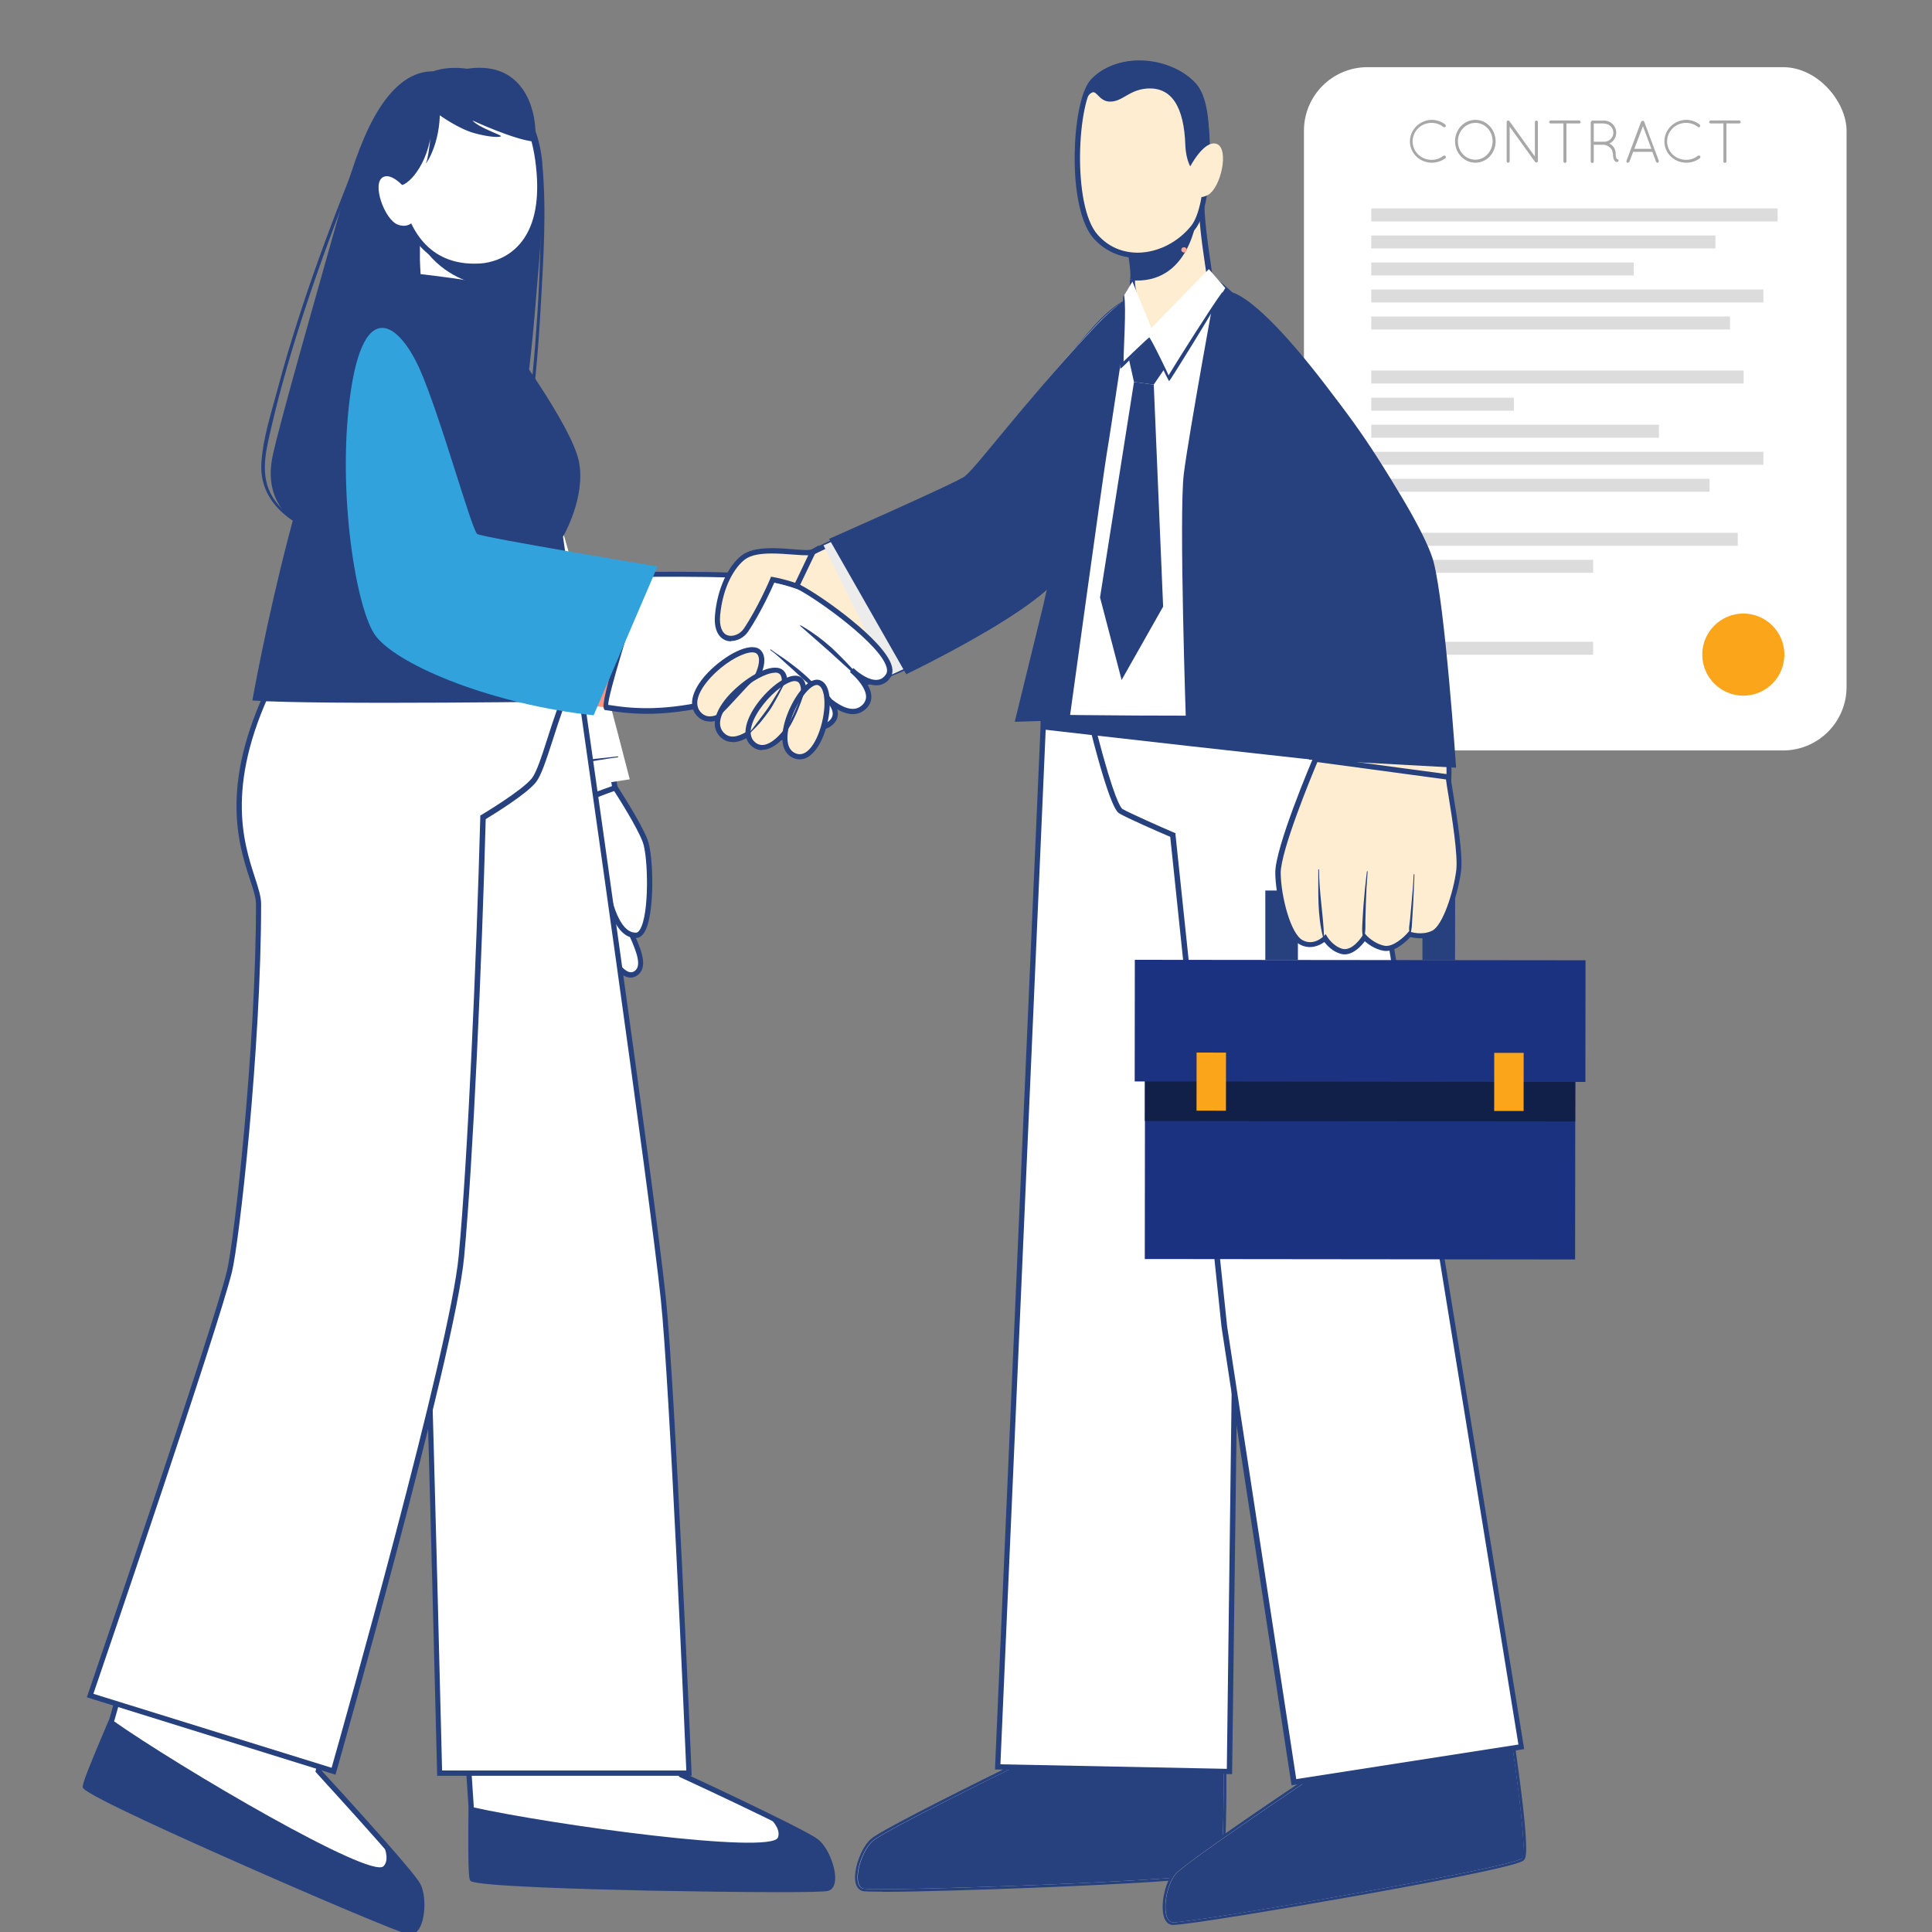
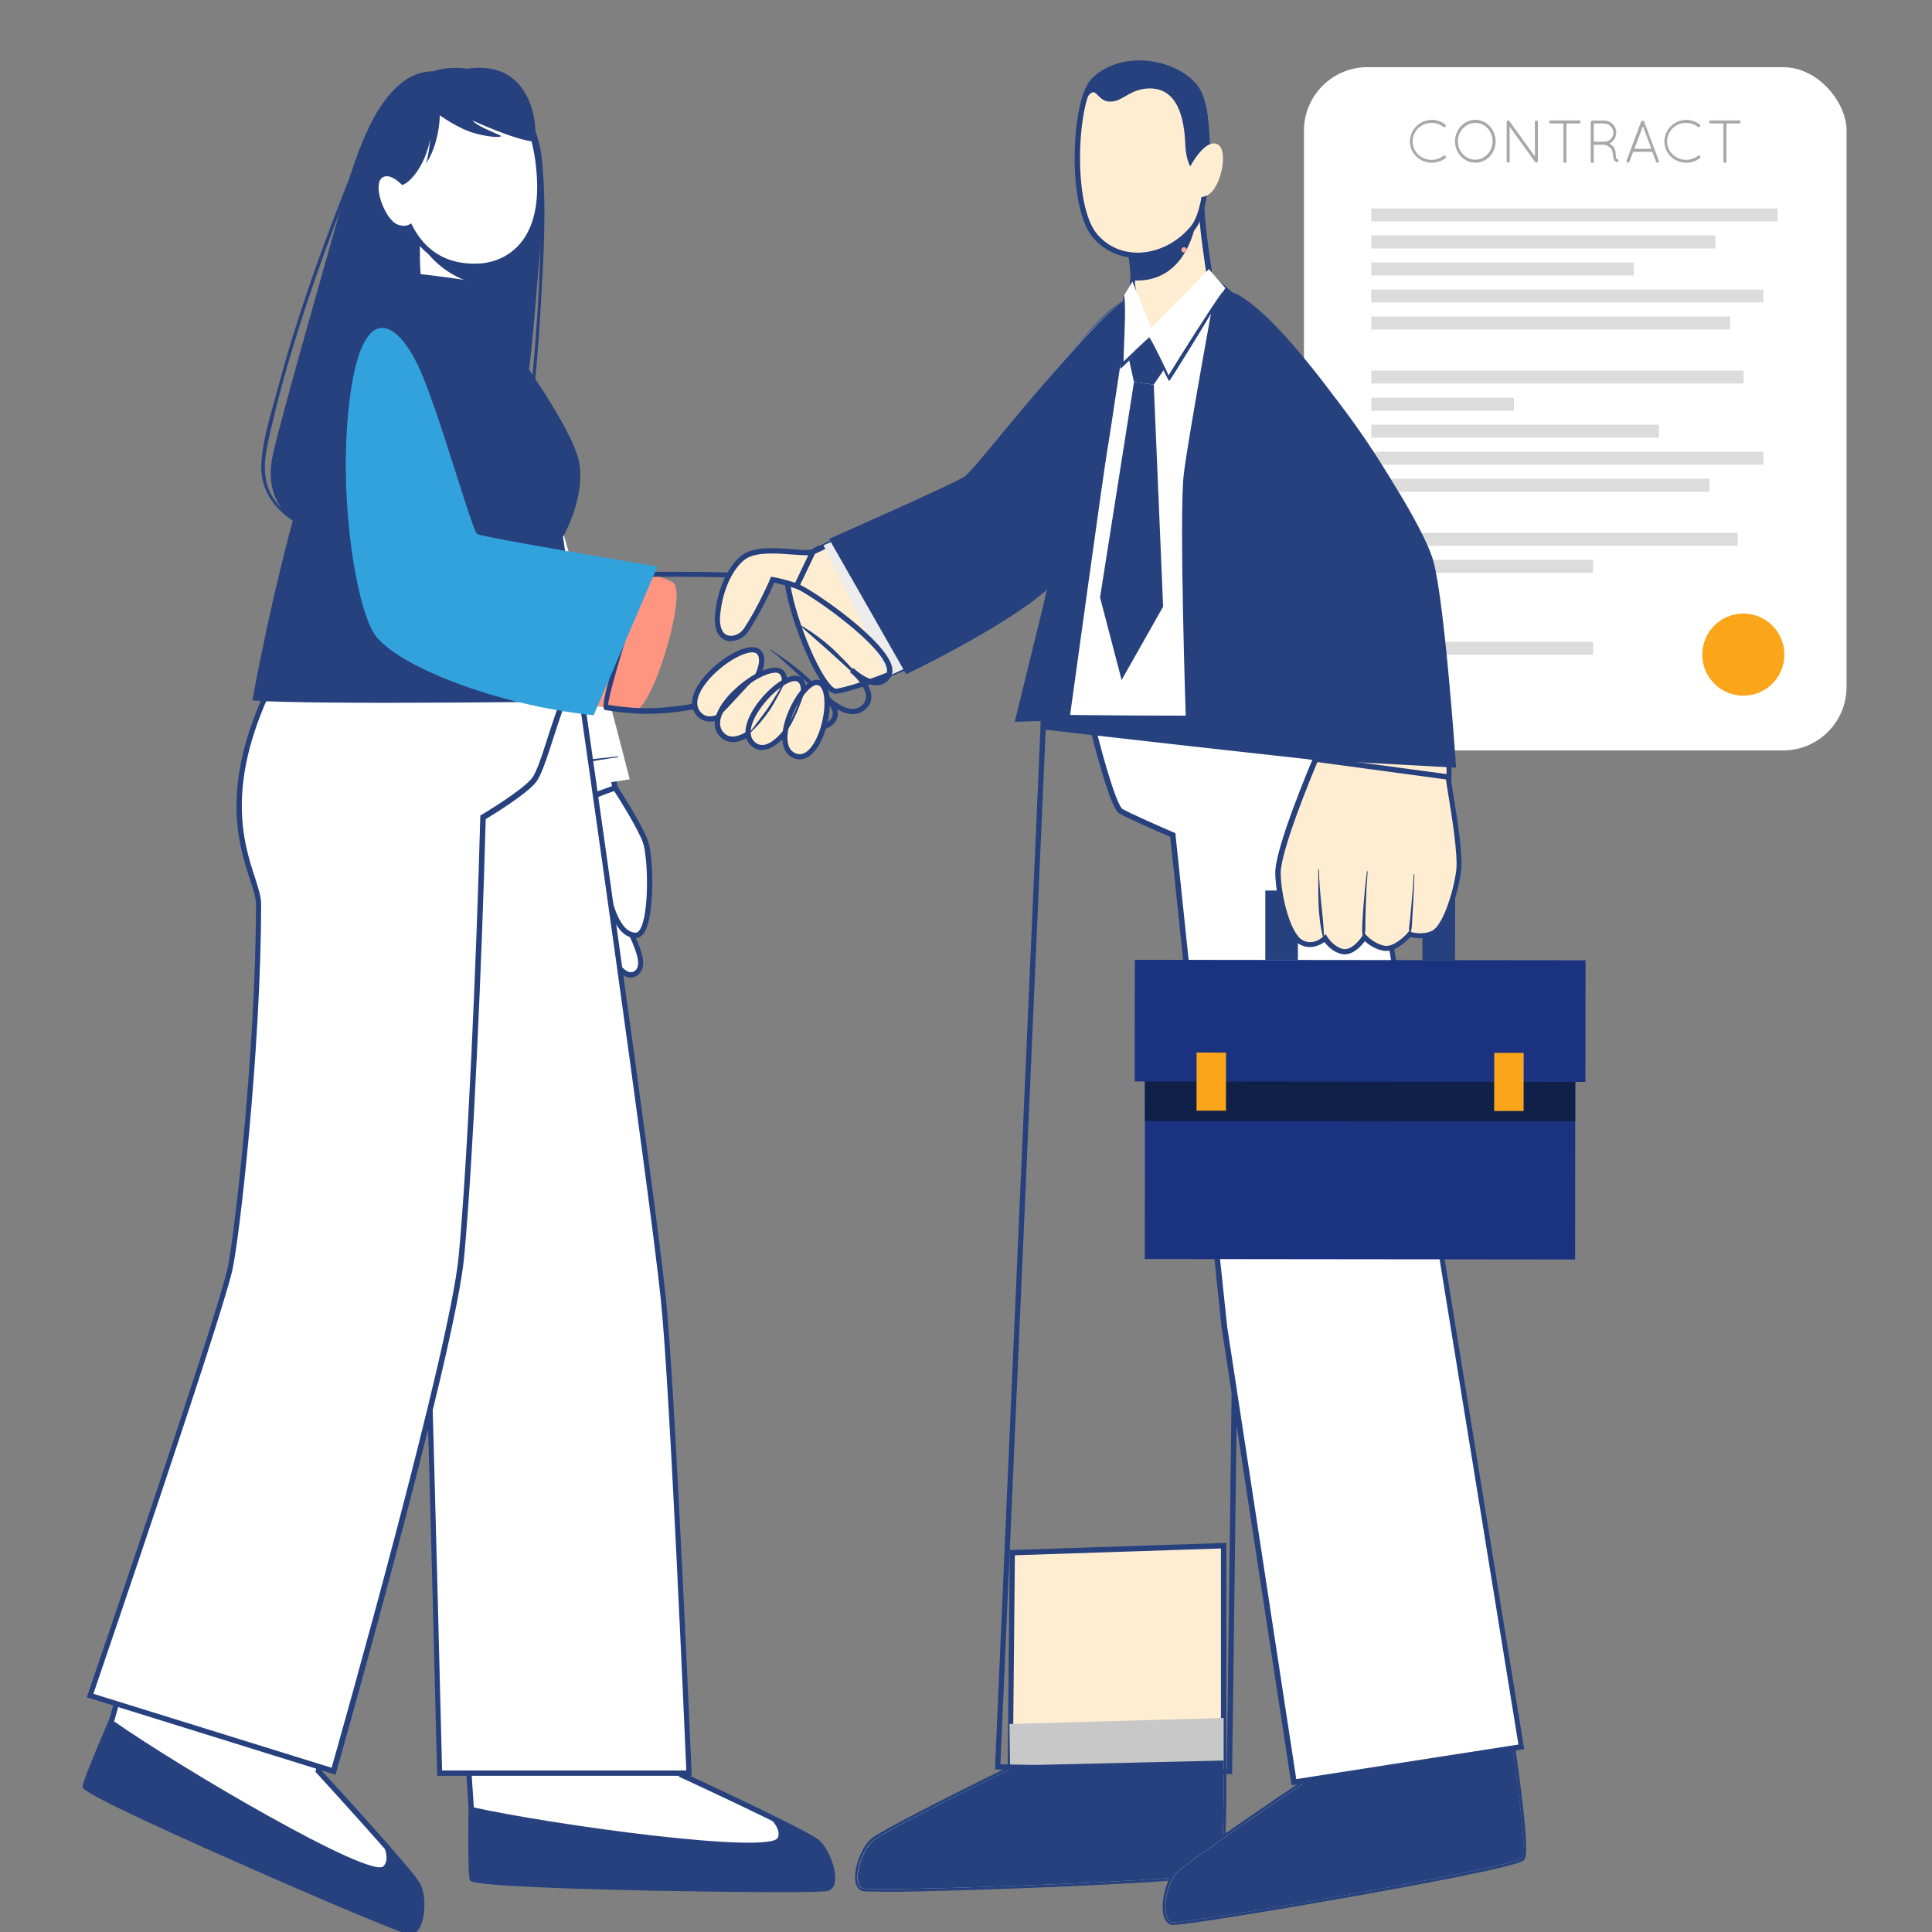
<svg xmlns="http://www.w3.org/2000/svg" id="info" viewBox="0 0 128 128">
  <rect x="0" y="0" width="128" height="128" fill="#808080" stroke="none" />
  <defs>
    <style>.cls-1{fill:#ffa79d;}.cls-2{fill:#102048;}.cls-3{fill:#ff9480;}.cls-4{fill:#1b3280;}.cls-5{fill:#fff;}.cls-6{fill:#faa51a;}.cls-7{fill:#32a2dc;}.cls-8{fill:#ffedd2;}.cls-9{fill:#a8a8a8;}.cls-10{fill:#dcdcdc;}.cls-11{fill:#ececec;}.cls-12{fill:#c8c8c8;}.cls-13{fill:#26417e;}</style>
  </defs>
  <rect class="cls-5" x="86.39" y="4.45" width="35.95" height="45.27" rx="4.21" ry="4.21" />
  <rect class="cls-10" x="90.85" y="13.81" width="26.92" height=".86" />
  <rect class="cls-10" x="90.85" y="15.6" width="22.8" height=".86" />
  <rect class="cls-10" x="90.85" y="17.39" width="17.39" height=".86" />
  <rect class="cls-10" x="90.85" y="19.18" width="25.98" height=".86" />
  <rect class="cls-10" x="90.85" y="20.97" width="23.77" height=".86" />
  <rect class="cls-10" x="90.85" y="24.55" width="24.67" height=".86" />
  <rect class="cls-10" x="90.85" y="26.35" width="9.45" height=".86" />
  <rect class="cls-10" x="90.85" y="28.14" width="19.06" height=".86" />
  <rect class="cls-10" x="90.85" y="29.93" width="25.98" height=".86" />
  <rect class="cls-10" x="90.85" y="31.72" width="22.41" height=".86" />
  <rect class="cls-10" x="90.85" y="35.3" width="24.28" height=".86" />
  <rect class="cls-10" x="90.85" y="37.09" width="14.7" height=".86" />
  <rect class="cls-10" x="90.85" y="42.52" width="14.7" height=".86" />
  <circle class="cls-6" cx="115.5" cy="43.37" r="2.72" />
  <path class="cls-9" d="M94.85,7.94c.34,0,.66.12.9.31.04.04.05.1.02.14-.03.05-.1.05-.14.02-.22-.17-.49-.27-.78-.27-.7,0-1.26.55-1.26,1.23s.56,1.22,1.26,1.22c.3,0,.57-.1.78-.27.05-.03.11-.02.14.02.04.04.03.11-.01.14-.24.19-.56.3-.9.3-.8,0-1.45-.63-1.45-1.41s.65-1.42,1.45-1.43Z" />
  <path class="cls-9" d="M97.75,7.94c.75,0,1.33.64,1.34,1.42,0,.78-.59,1.42-1.34,1.42s-1.35-.64-1.35-1.42c0-.78.6-1.42,1.35-1.42ZM97.75,10.58c.62,0,1.13-.54,1.14-1.22,0-.69-.52-1.22-1.14-1.22s-1.16.53-1.16,1.22.52,1.22,1.16,1.22Z" />
  <path class="cls-9" d="M100.02,8.39v2.29c0,.05-.04.1-.1.1s-.1-.04-.1-.1v-2.57s0-.08.04-.11c.04-.03.11-.02.14.02l1.69,2.35v-2.28c0-.05.04-.1.1-.1.06,0,.1.04.1.1v2.58c0,.05-.04.1-.1.1-.03,0-.06-.01-.08-.04,0,0-.01,0-.02-.02l-1.68-2.33Z" />
  <path class="cls-9" d="M103.58,8.18h-.84c-.05,0-.1-.04-.1-.1,0-.05.04-.1.1-.1h1.88c.05,0,.1.04.1.1,0,.06-.04.1-.1.1h-.84v2.51c0,.05-.04.1-.1.1s-.1-.04-.1-.1v-2.51Z" />
  <path class="cls-9" d="M106.84,10.15c0-.2-.1-.33-.23-.42-.12-.09-.27-.13-.32-.14-.01,0-.02,0-.02,0h-.68v1.11c0,.05-.04.1-.1.1-.05,0-.1-.04-.1-.1v-2.61s.04-.09.09-.1h.8c.44,0,.8.36.8.8,0,.32-.19.6-.46.72.01,0,.02.01.04.02.18.1.38.31.38.62,0,.16.02.26.04.32.02.05.04.06.04.07.04,0,.09.02.11.06.01.05-.01.11-.06.13,0,0-.02,0-.05,0h0c-.05,0-.14-.04-.18-.13-.05-.09-.08-.22-.08-.46ZM106.28,8.18h-.69v1.21h.71c.32,0,.59-.28.59-.6s-.27-.6-.6-.6Z" />
  <path class="cls-9" d="M109.48,10.06h-1.28l-.25.66s-.05.06-.09.06c0,0-.02,0-.04,0-.05-.02-.08-.08-.06-.13l.97-2.59s.06-.06.1-.06c.04,0,.08.02.1.06l.97,2.59s0,.11-.05.13c-.02,0-.02,0-.04,0-.04,0-.08-.02-.09-.06l-.25-.66ZM108.28,9.86h1.13l-.56-1.5-.57,1.5Z" />
  <path class="cls-9" d="M111.71,7.94c.34,0,.66.12.9.31.04.04.05.1.02.14-.03.05-.1.05-.14.02-.22-.17-.49-.27-.78-.27-.7,0-1.26.55-1.26,1.23s.56,1.22,1.26,1.22c.3,0,.57-.1.78-.27.05-.03.11-.02.14.02.04.04.03.11-.01.14-.24.19-.56.3-.9.3-.8,0-1.45-.63-1.45-1.41s.65-1.42,1.45-1.43Z" />
  <path class="cls-9" d="M114.18,8.18h-.84c-.05,0-.1-.04-.1-.1,0-.05.04-.1.1-.1h1.88c.05,0,.1.04.1.1,0,.06-.04.1-.1.1h-.84v2.51c0,.05-.04.1-.1.1s-.1-.04-.1-.1v-2.51Z" />
  <path class="cls-8" d="M81.07,102.4s0,14.35,0,14.36c.01,2.74-.02,5.15-.16,6.39,0,0,0,.01,0,.02-.05.47-.11.77-.2.85,0,0,0,.01-.02.02-.81.56-22.74,1.31-23.52,1.08-.78-.23-.18-2.45.65-3.16.83-.71,9.1-4.75,9.1-4.75l.14-14.34,14-.46Z" />
  <path class="cls-13" d="M58.47,125.33c-.74,0-1.22-.01-1.34-.05-.16-.05-.37-.18-.45-.56-.17-.81.37-2.33,1.04-2.9.8-.68,8.06-4.25,9.04-4.73l.14-14.4h.17s14.18-.47,14.18-.47v.18c0,.14,0,14.24,0,14.36.02,3.14-.04,5.3-.16,6.41v.03c-.08.69-.17.87-.25.95l-.05.04c-.51.35-7.65.69-11.85.86-3.49.14-8.17.29-10.46.29ZM67.24,103.03l-.14,14.29-.1.05c-.08.04-8.25,4.04-9.06,4.73-.57.49-1.07,1.88-.92,2.56.04.17.11.27.21.3,1.23.34,22.36-.62,23.35-1.05.04-.06.1-.22.15-.75v-.03c.12-1.13.18-3.27.16-6.36h0s0-.25,0-14.18l-13.66.45Z" />
  <path class="cls-12" d="M81.07,113.81s0,2.94,0,2.95c.01,2.74-.02,5.15-.16,6.39,0,0,0,.01,0,.02-.08.46-.15.77-.2.85,0,0,0,.01-.02.02-.81.56-22.74,1.31-23.52,1.08-.78-.23-.18-2.45.65-3.16.83-.71,9.1-4.75,9.1-4.75l-.04-2.99,14.18-.4Z" />
  <path class="cls-13" d="M57.18,125.12c.77.23,22.7-.52,23.52-1.08.31-.21.39-3.41.37-7.28,0-.04,0-.08,0-.12l-14.15.33v.24s-8.25,4.04-9.08,4.75c-.83.71-1.43,2.93-.65,3.16Z" />
-   <polygon class="cls-5" points="82.33 49.19 82.32 50.14 81.78 92.08 81.78 92.24 81.46 117.36 66.11 117.06 69.07 49.24 69.11 48.33 69.26 40.46 82.23 40.46 82.33 49.19" />
  <path class="cls-13" d="M81.63,117.54h-.18s-15.53-.31-15.53-.31l3.01-68.9.15-8.04h13.31l.11,8.9v.95s-.87,67.4-.87,67.4ZM66.29,116.89l14.99.3.87-68-.1-8.55h-12.62l-.15,7.7-3,68.55Z" />
  <path class="cls-8" d="M98.29,101.62s1.93,14.22,1.94,14.23c.38,2.72.67,5.11.71,6.36,0,0,0,.01,0,.02.01.47-.01.78-.08.87,0,0,0,.01-.01.02-.73.66-22.36,4.36-23.16,4.24-.8-.12-.5-2.41.22-3.22.73-.81,8.37-5.93,8.37-5.93l-1.8-14.23,13.81-2.35Z" />
  <path class="cls-13" d="M77.72,127.53s-.05,0-.07,0c-.17-.02-.39-.13-.52-.49-.28-.78.05-2.36.64-3.02.7-.78,7.42-5.3,8.32-5.9l-1.8-14.29.17-.03,13.99-2.38.02.18c.02.14,1.92,14.13,1.93,14.23.44,3.11.68,5.25.71,6.38v.02s0,0,0,0c.02.7-.05.88-.12.97l-.05.06c-.45.41-7.47,1.71-11.62,2.44-4.39.78-10.71,1.83-11.59,1.83ZM84.67,104.11l1.79,14.17-.09.06c-.08.05-7.63,5.12-8.34,5.91-.5.56-.81,2-.57,2.66.06.16.14.25.25.27.03,0,.06,0,.11,0,2.04,0,21.98-3.64,22.89-4.19.03-.07.07-.23.05-.76v-.02s0,0,0,0c-.04-1.14-.27-3.26-.71-6.33h0s-.03-.19-1.91-14.05l-13.47,2.29Z" />
  <path class="cls-12" d="M99.82,112.93s.4,2.91.4,2.92c.38,2.72.67,5.11.71,6.36,0,0,0,.01,0,.02-.01.47-.04.78-.08.87,0,0,0,.01-.01.02-.73.66-22.36,4.36-23.16,4.24-.8-.12-.5-2.41.22-3.22.73-.81,8.37-5.93,8.37-5.93l-.44-2.96,14-2.31Z" />
  <path class="cls-13" d="M77.68,127.36c.8.13,22.42-3.58,23.16-4.24.28-.25-.07-3.43-.61-7.26,0-.04-.01-.08-.02-.12l-13.98,2.23.05.24s-7.64,5.12-8.37,5.93c-.72.81-1.02,3.1-.22,3.22Z" />
  <path class="cls-5" d="M70.58,40.45s0,0,0,.01c.06.27.96,4.47,1.9,8.08.68,2.64,1.39,4.96,1.79,5.2.46.27,2.68,1.26,3.43,1.57l3.41,32.58,4.61,30.18,15.07-2.34-10.72-66.04-1.75-9.24h-17.74Z" />
  <path class="cls-13" d="M85.57,118.27l-.03-.17-4.61-30.18-3.4-32.48c-.84-.35-2.91-1.27-3.36-1.54-.16-.1-.59-.35-1.87-5.31-.97-3.72-1.9-8.05-1.91-8.09v-.05s0-.17,0-.17h18.06l.03.14,1.75,9.24,10.75,66.22-.17.03-15.24,2.37ZM70.8,40.63c.2.91,1.01,4.63,1.86,7.88,1.16,4.47,1.6,5.03,1.71,5.09.45.26,2.67,1.25,3.41,1.56l.1.04v.1s3.42,32.57,3.42,32.57l4.58,30,14.72-2.29-10.7-65.87-1.72-9.09h-17.38Z" />
  <path class="cls-13" d="M90.22,50.66c-1.83-.12-21.11-2.33-21.11-2.33l.15-7.87h1.32s0-.01,0-.01h17.74l1.75,9.24.16.97Z" />
  <path class="cls-8" d="M76.72,22.39c-2.21,6.91-5.94,14.03-7.02,15.44-2.9,3.77-11.6,7.49-14.25,7.97-1.15.21-3.9-7.21-3.19-8.23.71-1.02,11.53-5.15,12.05-5.7.37-.38,4.93-6.26,8.01-9.81,3.83-4.41,4.98-1.48,4.4.33Z" />
  <path class="cls-13" d="M55.39,45.97c-.31,0-.66-.31-1.07-.95-1.22-1.9-2.85-6.66-2.22-7.56.42-.6,3.65-2.02,7.83-3.8,1.99-.85,4.05-1.73,4.24-1.92.12-.12.72-.88,1.55-1.92,1.65-2.06,4.4-5.52,6.45-7.88,2.17-2.5,3.4-2.58,4.05-2.21.8.45.96,1.73.65,2.71h0c-2.24,7.02-6.01,14.13-7.05,15.49-2.92,3.8-11.62,7.54-14.36,8.03-.03,0-.05,0-.08,0ZM75.61,19.92c-.78,0-1.89.79-3.16,2.25-2.05,2.36-4.8,5.81-6.44,7.87-.87,1.09-1.45,1.81-1.57,1.95-.23.23-1.73.88-4.36,2-3.07,1.31-7.28,3.11-7.68,3.68-.46.66.93,5.15,2.23,7.17.39.61.65.81.79.79,2.71-.49,11.28-4.17,14.15-7.9,1.03-1.34,4.76-8.4,7-15.39.26-.83.15-1.94-.49-2.3-.13-.08-.29-.11-.46-.11Z" />
  <path class="cls-11" d="M54.56,36.13l4.27,8.67s9.08-3.94,11.25-6.75,6.08-12.33,6.67-15.36-.42-5.2-4.49-.77c-4.06,4.43-7.43,8.85-8.16,9.59-.73.74-9.54,4.62-9.54,4.62Z" />
  <path class="cls-13" d="M54.92,35.69l5.12,8.98s7.99-3.82,10.04-6.34,5.4-10.21,6.46-14.37c1.05-4.16.44-7.11-4.27-2.02s-7.37,8.78-8.34,9.61c-.45.38-9,4.15-9,4.15Z" />
  <circle class="cls-13" cx="57.07" cy="36.05" r=".47" />
  <circle class="cls-13" cx="59.29" cy="35.03" r=".47" />
-   <path class="cls-13" d="M76.53,23.95c-1.05,4.16-4.41,11.85-6.46,14.37-.87,1.08-2.83,2.39-4.78,3.54l10.31-22.57c1.59-.43,1.65,1.83.93,4.66Z" />
  <path class="cls-5" d="M91.23,47.36c-.05.06-23.11.13-23.32-.11-.29-.33,4.91-25.31,7.28-28.4.51-.66,2.18-.84,3.6-.67.39.05.77.12,1.09.22,0,0,.02,0,.04,0,.33.11.61.24.8.39,3.95,3.15,7.27,14.17,8.05,17.48,1.29,5.45,2.65,10.84,2.46,11.06Z" />
  <path class="cls-13" d="M80.64,18.51s-1.88,10.23-2.21,12.89c-.33,2.66.15,16.7.15,16.7l14.48,1.07s-3.13-9.3-3.16-9.89c0,0-2.6-11.14-5.04-15.79-1.57-3-4.23-4.99-4.23-4.99Z" />
  <path class="cls-13" d="M93.07,49.18l-6.57-.49-4.69-29.15h0s.01.01.01.01l2.94,3.77c.03.06.07.12.1.18,2.44,4.65,5.04,15.79,5.04,15.79.04.59,3.17,9.89,3.17,9.89Z" />
  <path class="cls-13" d="M75.04,18.74s-1.54,10.36-1.7,11.22-2.49,17.75-2.49,17.75l-3.62.11,1.89-7.72s4.2-19.15,5.93-21.36Z" />
  <polygon class="cls-13" points="77.16 24.42 76.13 22.42 74.81 23.87 75.13 25.31 76.44 25.48 77.16 24.42" />
  <polygon class="cls-13" points="76.44 25.48 77.06 40.19 74.31 45.05 72.88 39.58 75.13 25.31 76.44 25.48" />
  <rect class="cls-4" x="81.46" y="60.53" width="17.28" height="28.51" transform="translate(15.23 164.81) rotate(-89.94)" />
  <rect class="cls-2" x="86.04" y="55.96" width="8.14" height="28.51" transform="translate(19.8 160.25) rotate(-89.94)" />
  <rect class="cls-4" x="75.18" y="63.61" width="29.86" height="8.06" transform="translate(180.15 135.37) rotate(-179.94)" />
  <polygon class="cls-13" points="83.83 59 83.83 63.6 85.99 63.6 85.99 60.99 94.24 60.99 94.24 63.61 96.4 63.61 96.41 59.01 83.83 59" />
  <rect class="cls-6" x="98.99" y="69.75" width="1.95" height="3.85" transform="translate(199.86 143.46) rotate(-179.94)" />
  <rect class="cls-6" x="79.27" y="69.73" width="1.95" height="3.85" transform="translate(160.42 143.4) rotate(-179.94)" />
  <path class="cls-8" d="M83.83,21.59c6.43,5.83,10.51,14.17,10.79,15.85.66,4.07,1.51,11.2,1.37,14.33-.05,1.16-8.84-.25-8.82-1.49.06-3.88-.46-12.41-.48-12.56-.16-1.04-2.07-5.73-4-10.82-1.93-5.09-1.55-7.77,1.16-5.32Z" />
  <path class="cls-13" d="M94.46,52.38c-.11,0-.22,0-.34,0-2.19-.07-7.15-.93-7.13-2.09.06-3.84-.46-12.31-.48-12.53-.11-.73-1.13-3.37-2.43-6.71-.5-1.28-1.03-2.66-1.57-4.07-1.3-3.41-1.58-5.78-.75-6.35.47-.33,1.21-.05,2.18.84h0c6.35,5.76,10.54,14.11,10.84,15.95.64,3.92,1.52,11.2,1.37,14.37-.02.4-.58.6-1.7.6ZM82.21,20.85c-.1,0-.18.02-.25.07-.54.37-.49,2.35.88,5.93.54,1.41,1.07,2.79,1.57,4.07,1.3,3.36,2.33,6.01,2.45,6.79.03.21.54,8.77.49,12.59,0,.63,3.99,1.65,6.79,1.74,1.36.05,1.68-.18,1.68-.26.15-3.15-.73-10.39-1.37-14.29-.24-1.45-4.12-9.75-10.73-15.75h0c-.63-.58-1.15-.88-1.5-.88Z" />
  <path class="cls-8" d="M86.23,62.44c.86.43,1.55-.29,1.55-.29,0,0,.38.67,1.09.87.81.23,1.53-.94,1.53-.94,0,0,.53.59,1.29.73.8.14,1.69-.93,1.69-.93,0,0,.79.28,1.54-.07.83-.39,1.53-2.77,1.71-4.14.17-1.37-.62-5.42-.7-6.2l-8.78-1.18s-2.52,5.92-2.49,7.56c.02,1.38.6,4.11,1.57,4.59Z" />
  <path class="cls-13" d="M89.09,63.23c-.09,0-.18-.01-.27-.04-.54-.15-.9-.55-1.08-.78-.34.25-.94.51-1.59.18h0c-1.07-.53-1.64-3.33-1.66-4.74-.03-1.66,2.4-7.39,2.51-7.63l.05-.12.13.02,8.92,1.2v.14c.03.21.1.65.19,1.21.26,1.59.64,4,.51,5.03-.16,1.27-.85,3.83-1.8,4.27-.64.3-1.3.18-1.56.11-.25.27-1.03,1.04-1.78.91-.57-.1-1.02-.44-1.24-.63-.22.3-.73.87-1.34.87ZM87.82,61.87l.12.2s.36.61.99.79c.67.19,1.33-.85,1.33-.86l.12-.2.16.18s.5.55,1.2.68c.55.1,1.3-.59,1.53-.87l.08-.09.11.04s.74.25,1.41-.07c.72-.34,1.43-2.59,1.61-4,.12-.98-.27-3.45-.51-4.93-.08-.47-.14-.85-.17-1.1l-8.52-1.15c-.36.85-2.45,5.91-2.43,7.37.02,1.5.65,4.03,1.47,4.44h0c.73.37,1.32-.23,1.35-.25l.16-.16Z" />
  <path class="cls-13" d="M87.65,62.07c-.38-1.46-.3-2.96-.31-4.45,0-.03.05-.03.05,0,0,1.49.28,2.96.33,4.44,0,.04-.06.05-.07,0Z" />
  <path class="cls-13" d="M90.29,62.04c-.07-.33-.04-.69-.02-1.03.02-.36.04-.73.07-1.09.06-.73.13-1.46.22-2.18,0-.03.05-.03.05,0-.06.73-.1,1.45-.12,2.18-.01.36-.02.73-.03,1.09,0,.34.02.7-.07,1.03-.01.05-.09.05-.1,0Z" />
  <path class="cls-13" d="M93.39,61.85c-.08-.29,0-.64.03-.93.03-.33.06-.66.09-.99.06-.66.12-1.33.15-1.99,0-.03.05-.03.05,0-.03.68-.05,1.35-.09,2.03-.02.33-.04.66-.06.99-.02.28-.01.64-.13.9,0,.01-.03.01-.03,0Z" />
  <path class="cls-13" d="M86.73,50.33l9.74.53s-.72-10.67-1.49-13.63c-.77-2.96-7.37-12.83-11.27-16.42-3.66-3.37-3.66-.57-2.28,3.38,1.38,3.95,4.83,13.5,4.95,14.19.12.7.35,11.94.35,11.94Z" />
  <path class="cls-13" d="M87.17,48.36c.37-.03.75,0,1.12,0,.37,0,.75.02,1.12.03.72.03,1.44.07,2.16.12.72.05,1.44.09,2.16.14.74.05,1.5.06,2.24.17.03,0,.03.05,0,.05-.74.03-1.5-.04-2.24-.07-.73-.03-1.47-.06-2.2-.09-.73-.03-1.47-.07-2.2-.11-.36-.02-.72-.05-1.08-.09-.36-.04-.73-.04-1.08-.12-.03,0-.02-.05,0-.05Z" />
  <path class="cls-8" d="M76.48,22.15c.38-.01,2.9-1.99,3.68-3.53.05-.11-.14-1.19-.32-2.52-.1-.81-.2-1.71-.23-2.54,0-.17-.57.16-.57.16l-1.06.3-3.52.98s.57,1.72.61,3.17c0,.12,0,.23-.02.34,0,.02,0,.03,0,.06-.08.65.82,3.61,1.44,3.58Z" />
  <path class="cls-13" d="M76.47,22.33c-.14,0-.28-.08-.41-.22-.61-.67-1.28-2.96-1.2-3.56l.18-.03h-.17c.02-.13.03-.24.02-.34-.04-1.4-.59-3.1-.6-3.12l-.06-.17,4.74-1.32c.51-.3.65-.22.71-.19.07.04.11.11.11.19.02.7.1,1.53.23,2.52.06.46.12.9.18,1.27.15,1.05.18,1.24.12,1.35-.8,1.58-3.36,3.6-3.83,3.62h0s0,0-.01,0ZM74.67,15.12c.15.48.53,1.84.56,3.04,0,.13,0,.25-.03.38v.05c-.07.52.57,2.69,1.1,3.28.08.09.13.11.15.11.33-.05,2.78-1.94,3.53-3.43,0-.07-.08-.61-.16-1.14-.05-.38-.12-.81-.18-1.28-.12-.94-.19-1.73-.22-2.41-.09.03-.21.09-.32.16l-.04.02-4.41,1.23ZM79.44,13.57h0s0,0,0,0Z" />
  <path class="cls-13" d="M75.04,18.51s0,.03,0,.06c.16.02.34.02.54.01,3.5-.2,3.79-4.66,3.79-4.66l-1.38.11-3.52.98s.57,1.72.61,3.17c0,.12,0,.23-.02.34Z" />
  <path class="cls-1" d="M78.44,16.73s-.1-.02-.13-.06c-.03-.04-.05-.08-.04-.13,0-.07.05-.13.11-.15.09-.03.19,0,.23.1.03.07,0,.15-.05.19-.03.03-.08.05-.12.05Z" />
  <path class="cls-8" d="M79.47,6.53c.84,1.74.7,7.15-.42,8.53-1.62,2-4.67,2.64-6.47.6-1.74-1.97-1.43-9.03-.15-10.32,1.89-1.9,5.79-1.38,7.03,1.19Z" />
  <path class="cls-13" d="M75.35,17.09c-1.12,0-2.15-.46-2.9-1.3-.81-.91-1.28-2.98-1.25-5.53.02-1.96.37-4.28,1.11-5.03.95-.96,2.43-1.38,3.96-1.12,1.51.25,2.76,1.13,3.35,2.36.85,1.76.73,7.27-.44,8.72-.94,1.17-2.35,1.88-3.75,1.91-.03,0-.06,0-.09,0ZM75.4,4.38c-1.11,0-2.13.39-2.84,1.09-1.18,1.19-1.55,8.15.16,10.08.71.8,1.63,1.2,2.72,1.19,1.3-.03,2.6-.69,3.48-1.78,1.09-1.35,1.19-6.69.39-8.34h0c-.54-1.12-1.7-1.93-3.1-2.17-.28-.05-.55-.07-.82-.07Z" />
  <path class="cls-13" d="M71.69,7.15c.19-.47.41-.94.69-1.03.28-.1.47.58,1.11.61.86.04,1.26-.75,2.45-.86,1.72-.15,2.5,1.27,2.59,3.71.08,2.18,1.4,2.36,1.4,2.36,0,0,.71-4.82-.68-6.39-1.39-1.57-4.51-2.21-6.56-.65-.75.57-1,2.25-1,2.25Z" />
  <path class="cls-8" d="M78.82,11.09s.96-1.87,1.8-1.55c.83.32.27,2.92-.6,3.38-.86.46-1.31-.33-1.31-.33l.11-1.5Z" />
  <path class="cls-5" d="M75.02,18.64l1.26,3.09,3.81-3.9,1.09,1.25s-3.72,6.19-3.75,5.91l-1.27-2.65-1.82,1.85.14-4.63.55-.91Z" />
  <path class="cls-13" d="M74.27,21.89c.05-.76.08-1.53.16-2.29,0-.03.05-.04.05,0,.15.74-.05,3.66-.04,4.35,0,0,0,0,0,0,.08-.08,1.69-1.63,1.71-1.6.28.42,1.21,2.35,1.27,2.52.59-.98,2.85-4.56,3.54-5.49.02-.03.06,0,.05.03-.52,1.04-3.51,5.85-3.55,5.84-.03.02-1.19-2.35-1.33-2.8-.27.34-1.9,2.08-1.91,1.97-.04-.77,0-1.75.04-2.51Z" />
  <path class="cls-5" d="M31.97,21.82c4.19,8.28,8.45,28.18,8.85,30.84.27,1.81-9.25,3.45-9.25,2.19,0-1.61-1.92-20.4-1.74-27.82.1-4.09,1.27-6.92,2.13-5.22Z" />
  <path class="cls-13" d="M33.02,55.46c-.59,0-1.06-.06-1.32-.19-.25-.13-.3-.3-.3-.42,0-.46-.16-2.39-.39-5.05-.55-6.54-1.48-17.5-1.35-22.77.08-3.16.78-5.69,1.64-5.88.22-.05.53.02.83.59h0c4.21,8.32,8.48,28.29,8.87,30.9.05.34-.15.68-.6,1-1.44,1.04-5.23,1.82-7.37,1.82ZM31.42,21.49s-.02,0-.04,0c-.51.11-1.28,2.16-1.37,5.55-.13,5.25.8,16.2,1.35,22.73.23,2.68.39,4.61.39,5.08,0,.04.06.08.11.11,1.1.56,6.6-.36,8.33-1.6.23-.17.5-.42.46-.67-.39-2.6-4.64-22.51-8.83-30.79h0c-.08-.16-.23-.41-.4-.41Z" />
  <path class="cls-5" d="M31.54,54.06c-.15,1.09.21,4.86.92,7.68.35,1.37,1.76,5.18,2.83,4.99,1.07-.19.75-1.34.75-1.34,0,0,.84,1.52,1.9,1.24,1.06-.29.51-2.06.51-2.06,0,0,.97,1.5,2.01,1.14,1.04-.36.19-2.05.19-2.05,0,0,.83,1.41,1.56.76.88-.79-.94-3.22-1.25-4.75-.07-.35-.92-7.14-.92-7.14l-8.5,1.53Z" />
  <path class="cls-13" d="M35.22,66.92c-1.32,0-2.72-4.31-2.93-5.13-.7-2.75-1.09-6.56-.93-7.75l.02-.13,8.8-1.59.02.18c.29,2.35.86,6.86.92,7.13.11.53.42,1.2.71,1.85.59,1.27,1.14,2.48.48,3.07-.19.17-.42.25-.65.21-.21-.03-.4-.14-.56-.28.06.3.07.62-.04.89-.1.25-.28.42-.55.51-.7.24-1.35-.23-1.77-.66.03.36.02.78-.16,1.11-.13.24-.34.4-.61.47-.75.2-1.37-.36-1.74-.81-.02.15-.07.3-.16.44-.16.25-.42.41-.77.47-.03,0-.07,0-.1,0ZM31.7,54.21c-.1,1.16.23,4.71.94,7.49.44,1.71,1.76,4.87,2.58,4.87.02,0,.04,0,.05,0,.25-.04.42-.14.53-.31.21-.33.09-.8.09-.81l-.37-1.38.69,1.25s.78,1.4,1.7,1.15c.18-.05.3-.15.39-.3.3-.54,0-1.53,0-1.54l-.37-1.19.68,1.04s.91,1.38,1.81,1.07c.17-.06.28-.16.34-.31.18-.45-.12-1.24-.25-1.5l.31-.17c.12.21.54.78.92.84.13.02.25-.02.36-.12.46-.42-.06-1.56-.57-2.66-.31-.67-.62-1.36-.74-1.93-.06-.32-.76-5.86-.9-6.97l-8.19,1.48Z" />
  <path class="cls-13" d="M40.65,63.63c-1.33-1.79-1.61-2.81-1.77-5,0-.04-.07-.05-.07,0-.03,2.16.13,3.49,1.76,5.07.08.08.15.02.08-.07Z" />
  <path class="cls-13" d="M38.48,64.66c-1.22-1.98-1.53-3.08-1.87-5.37,0-.03-.06-.03-.06,0,.15,2.27.34,3.59,1.82,5.41.07.08.17.04.11-.05Z" />
  <path class="cls-13" d="M35.95,65.23c-1.04-2.01-1.43-3.2-1.48-5.46,0-.05-.08-.06-.08,0-.17,2.31.3,3.8,1.5,5.49.08.12.13.1.06-.03Z" />
  <path class="cls-5" d="M40.76,52.19s1.53,2.34,1.98,3.52.5,6.18-.58,6.25c-1.39.09-1.99-2.79-2.1-4.24,0,0-3.22.22-4.1-1.76-.88-1.98,4.8-3.78,4.8-3.78Z" />
  <path class="cls-13" d="M42.09,62.14c-1.43,0-2.05-2.66-2.19-4.23-.71.02-3.3-.05-4.1-1.87-.15-.33-.14-.68.02-1.03.74-1.65,4.73-2.93,4.89-2.98l.13-.04.07.11c.06.1,1.55,2.37,2,3.55.39,1.03.5,5-.23,6.14-.14.22-.31.34-.51.35-.03,0-.05,0-.08,0ZM40.22,57.54v.17c.13,1.59.74,4.08,1.88,4.08.02,0,.03,0,.05,0,.08,0,.16-.07.24-.19.65-1.02.55-4.9.19-5.82-.38-1-1.58-2.89-1.89-3.37-.69.23-3.95,1.4-4.55,2.75-.12.26-.12.51-.02.75.82,1.84,3.9,1.66,3.93,1.65h.17Z" />
  <path class="cls-13" d="M41.77,61.86c-1.33-.83-1.35-2.74-1.56-4.14-.02-.11-.11-.13-.19-.1-1.36,0-3.27-.39-4.09-1.57-.02-.03-.08,0-.06.03.71,1.38,2.56,1.92,4.05,1.82.19,1.44.3,3.35,1.84,3.97,0,0,.02,0,0-.01Z" />
  <path class="cls-5" d="M41.73,51.63l-10.81,1.66s-1.72-20.06-1.79-26.8c-.06-6.74,2.36-8.39,4.95-1.5,2.6,6.89,7.64,26.63,7.64,26.63Z" />
  <path class="cls-13" d="M30.88,51.6c4.42-.99,9.22-1.37,10.05-1.49.04,0,.04.06,0,.06-.82.08-6.26,1.1-10.05,1.5-.04,0-.05-.06,0-.07Z" />
  <path class="cls-5" d="M54.83,125.1c-.75.24-22.73-.09-23.54-.62-.1-.06-.11-2.05-.08-4.77l-1.07-16.17,13.91.04,1.1,14.01s3.12,1.44,5.69,2.7c0,0,0,0,0,0,1.58.77,2.96,1.48,3.28,1.73.82.67,1.46,2.83.71,3.07Z" />
  <path class="cls-13" d="M51.53,125.36c-2.46,0-5.8-.05-8.45-.1-4.21-.09-11.36-.29-11.88-.63-.12-.08-.21-.13-.16-4.92l-1.08-16.35h.19s14.07.04,14.07.04l1.1,14.07c.54.25,3.3,1.53,5.6,2.66l.06.03c1.91.93,2.97,1.5,3.25,1.73.67.55,1.23,2.02,1.08,2.82-.07.37-.27.51-.43.56h0c-.2.07-1.53.09-3.36.09ZM54.78,124.93l.05.17-.05-.17c.1-.03.16-.13.19-.29.13-.67-.39-2.01-.96-2.48-.26-.21-1.35-.79-3.24-1.71l-.1-.05c-2.52-1.23-5.57-2.64-5.6-2.65l-.09-.04v-.1s-1.09-13.85-1.09-13.85l-13.56-.04,1.06,15.99c-.04,3.56.01,4.44.05,4.65,1.35.4,22.13.93,23.34.58Z" />
  <path class="cls-13" d="M54.83,125.1c-.75.24-22.73-.09-23.54-.62-.1-.06-.11-2.05-.08-4.77,5.43,1.21,19.9,3.17,20.33,2.03.17-.45-.18-.97-.69-1.45,1.58.77,2.96,1.48,3.28,1.73.82.67,1.46,2.83.71,3.07Z" />
  <path class="cls-5" d="M24.27,44.68s3.93,41.8,4.03,42.3c.01.07.04.84.08,2.1.22,6.9.76,28.4.76,28.4h16.52s-1.08-25.47-1.7-31.41c-.79-7.58-5.64-41.39-5.64-41.39h-14.05Z" />
  <path class="cls-13" d="M45.84,117.65h-16.88v-.17c0-.21-.54-21.58-.76-28.39-.05-1.61-.07-2.01-.08-2.07-.1-.51-3.87-40.61-4.03-42.32l-.02-.19h14.39l.02.15c.05.34,4.86,33.9,5.64,41.39.61,5.88,1.69,31.16,1.7,31.42v.18ZM29.3,117.3h16.17c-.1-2.31-1.1-25.61-1.69-31.21-.75-7.23-5.27-38.77-5.62-41.23h-13.71c.29,3.07,3.91,41.53,4.01,42.1,0,.04.02.1.08,2.12.21,6.49.7,26.18.75,28.23Z" />
  <path class="cls-5" d="M27.15,128c-.79-.06-20.95-8.82-21.49-9.62-.07-.09.68-1.93,1.76-4.43l4.45-15.67,12.86,5.16-3.63,13.91s2.33,2.53,4.22,4.68c0,0,0,0,0,0,1.16,1.32,2.17,2.5,2.36,2.86.5.94.26,3.17-.53,3.11Z" />
  <path class="cls-13" d="M27.18,128.17s-.03,0-.05,0h0c-.49-.04-6.67-2.68-10.89-4.55-3.86-1.7-10.38-4.63-10.73-5.15-.08-.12-.14-.2,1.74-4.6l4.49-15.83,13.19,5.29-.04.15-3.6,13.81c.39.42,2.46,2.68,4.16,4.61l.02.02c1.42,1.61,2.19,2.55,2.37,2.88.41.76.36,2.34-.09,3.01-.19.28-.4.35-.56.35ZM5.84,118.31c1.08.89,20.07,9.37,21.32,9.51v.17s0-.17,0-.17c.11.02.2-.06.29-.19.38-.57.41-2.01.07-2.66-.11-.2-.6-.86-2.34-2.83l-.07-.08h0c-1.86-2.11-4.13-4.58-4.15-4.61l-.06-.07.02-.09,3.59-13.76-12.54-5.03-4.39,15.48c-1.4,3.28-1.7,4.11-1.75,4.32Z" />
  <path class="cls-13" d="M27.15,128c-.79-.06-20.95-8.82-21.49-9.62-.07-.09.68-1.93,1.76-4.43,4.55,3.2,17.16,10.58,17.99,9.69.33-.35.21-.97-.08-1.6,1.16,1.32,2.17,2.5,2.36,2.86.5.94.26,3.17-.53,3.11Z" />
  <path class="cls-5" d="M5.97,112.33l16.12,5.01s7.87-27.62,8.47-34.12c.6-6.43,1.17-19.56,1.43-29.09,0,0,2.69-1.59,3.37-2.46.65-.83,1.3-4.01,2.64-7h-19.72c-4.71,9.15-1.17,13.23-1.17,15.22,0,9.64-1.46,22.43-1.92,24.32-.97,3.96-9.23,28.11-9.23,28.11Z" />
  <path class="cls-13" d="M22.21,117.57l-.17-.05-16.29-5.07.06-.17c.08-.24,8.28-24.18,9.23-28.09.46-1.9,1.92-14.67,1.92-24.28,0-.42-.17-.96-.4-1.64-.79-2.43-2.11-6.5,1.58-13.66l.05-.09h20.1l-.11.25c-.67,1.48-1.17,3.04-1.57,4.29-.42,1.29-.75,2.31-1.09,2.75-.63.81-2.87,2.17-3.34,2.46-.26,9.58-.83,22.58-1.43,29.01-.6,6.43-8.4,33.87-8.48,34.15l-.05.17ZM6.19,112.22l15.78,4.9c.67-2.35,7.85-27.78,8.42-33.91.6-6.43,1.17-19.5,1.43-29.08v-.1s.09-.05.09-.05c.03-.02,2.67-1.59,3.33-2.42.3-.39.63-1.38,1.03-2.64.38-1.19.86-2.65,1.48-4.08h-19.35c-3.56,6.97-2.28,10.93-1.51,13.3.23.71.41,1.27.41,1.75,0,9.64-1.46,22.46-1.93,24.37-.92,3.75-8.44,25.78-9.18,27.95Z" />
  <path class="cls-13" d="M35.55,19.34c-.32,3.92-.71,7.94-1.62,11.77-.71,2.98-2.32,5.29-5.56,5.61-3.01.29-7.15-.33-9.35-2.6-1.02-1.06-1.25-2.38-.98-3.8.38-1.96,3.43-12.59,4.36-15.91.56-2.02,1.13-4.07,2.04-5.97,1.93-3.99,3.99-3.67,4.29-3.72.27-.12,1.95-.61,4.11.41,1.19.57,1.96,1.53,2.35,2.75,1.16,3.57.66,7.78.36,11.45Z" />
  <path class="cls-13" d="M28,5.21c-2.64.82-3.61,3.45-4.54,5.8-1.3,3.27-2.55,6.56-3.63,9.91-.52,1.61-1.01,3.23-1.44,4.87-.42,1.56-.96,3.22-1.07,4.84-.19,2.68,2.08,4.23,4.39,4.93.11.03.17-.13.06-.17-1.31-.45-2.63-1.01-3.49-2.14-1.11-1.45-.73-3.1-.35-4.74.64-2.79,1.45-5.54,2.35-8.26.9-2.72,1.9-5.41,2.94-8.08.99-2.54,1.92-5.94,4.8-6.91.03,0,.02-.05,0-.04Z" />
  <path class="cls-13" d="M35.94,10.88c-.19-2.1-.98-4.22-3.04-5.11,0,0,0,0,0,0,2.65,1.26,2.9,4.37,2.93,6.95.02,2.71-.06,5.42-.23,8.12-.17,2.6-.39,5.22-.8,7.79-.44,2.78-1.3,5.32-3.26,7.4-.04.04.02.11.06.07,1.88-1.64,2.76-4.12,3.22-6.5.6-3.13.84-6.37,1.02-9.55.17-3.02.37-6.15.09-9.17Z" />
  <path class="cls-5" d="M27.85,19.87c.13.34,2.07,2.37,3.64,2.09.51-.09.13-2.91.13-2.91l.02-.21.27-3-3.71-1.75-.53-.23s-.02.83-.04,1.85c0,.05,0,.1,0,.15,0,.06,0,.11,0,.17,0,.15,0,.31,0,.47,0,.12,0,.23,0,.36,0,.13,0,.25,0,.37.03,1.24.17,2.5.22,2.65Z" />
  <path class="cls-13" d="M31.18,22.16c-1.63,0-3.37-1.9-3.49-2.23h0c-.06-.18-.2-1.52-.23-2.7v-.38c0-.12,0-.24,0-.36,0-.16,0-.32,0-.47,0-.05,0-.1,0-.16v-.15c.02-1.03.04-1.86.04-1.86v-.26s.78.33.78.33l3.83,1.81-.31,3.34c.18,1.32.28,2.96-.28,3.06-.11.02-.23.03-.34.03ZM28.01,19.81c.12.3,1.99,2.24,3.45,1.97.17-.12.17-1.39,0-2.71l.02-.25.26-2.88-3.89-1.82c0,.32-.02.91-.03,1.59v.14c0,.07,0,.12,0,.16,0,.16,0,.32,0,.47,0,.12,0,.23,0,.35v.38c.04,1.27.17,2.46.21,2.59Z" />
  <path class="cls-13" d="M27.64,15.71c1.14,2.21,3.11,2.92,4,3.12l.27-3-3.71-1.75-.53-.23s-.02.83-.04,1.85Z" />
  <path class="cls-5" d="M35.73,11.42c.42,5.27-2.69,6.11-3.82,6.2-1.03.08-4.55.23-5.51-4.97-.96-5.2,1.36-7.06,3.7-7.37,2.35-.31,5.22.87,5.63,6.13Z" />
  <path class="cls-13" d="M31.4,17.82c-2.74,0-4.57-1.8-5.18-5.13-.47-2.53-.21-4.49.76-5.82.89-1.23,2.18-1.63,3.1-1.75.95-.13,2.34-.07,3.58.93,1.3,1.05,2.06,2.85,2.26,5.36.17,2.17-.23,3.84-1.19,4.97-.99,1.16-2.29,1.38-2.8,1.42-.18.01-.35.02-.52.02ZM30.79,5.42c-.24,0-.47.02-.67.04-.85.11-2.04.48-2.86,1.61-.91,1.26-1.15,3.12-.7,5.55.63,3.38,2.47,5.04,5.33,4.83.47-.04,1.65-.24,2.56-1.3.9-1.05,1.27-2.64,1.1-4.71h0c-.19-2.41-.91-4.13-2.13-5.12-.87-.71-1.83-.9-2.63-.9Z" />
  <path class="cls-13" d="M26.54,12.28c.57-.03,2.06-1.61,2.1-4.37,0,0-.21,2.48-.4,2.84s.83-.89.9-3.11c0,0,1.23.89,2.28,1.18,1.05.29,1.69.28,1.77.21.08-.08-1.47-.56-1.89-1.05,0,0,2.8,1.3,4.09,1.4.15.01.33-3.05-1.67-4.36-1.99-1.3-5.15.11-6,.93,0,0-1,.14-2.08,1.62-1.08,1.47.27,4.75.89,4.71Z" />
  <path class="cls-5" d="M27.26,12.99s-1.14-1.66-1.89-1.25c-.75.41.1,2.8.98,3.14.88.33,1.2-.47,1.2-.47l-.28-1.41Z" />
  <path class="cls-13" d="M38.87,46.46s-17.75.26-22.15-.05c0,0,3.59-20.36,8.33-25.51.18-.2.37-.38.56-.55.29-.24.25-2.19.39-2.32.14-.14,5.9.61,5.97.75.07.14.37,1.97.37,1.97,1.31,1.66,5.51,7.42,6.01,9.8.49,2.38-1.05,5.01-1.05,5.01l1.59,10.89Z" />
  <path class="cls-3" d="M23.69,24.54c-1.05,5.06-.43,16.01,2.01,18,4.01,3.27,13.61,4.23,16.29,4.55,1.16.14,3.46-7.43,2.68-8.41-.77-.98-12.61-2.5-13.17-3.01-.39-.36-2.23-6.97-3.81-10.69-2.14-5.04-3.62-2.3-4.01-.44Z" />
-   <path class="cls-5" d="M42.65,38.06s3.55-.03,5.86.05c1.29.05,3.51.33,4.44.8,1.4.7,6.8,4.54,5.89,5.87-.82,1.2-2.42-.38-2.42-.38,0,0,1.92,1.57.74,2.51-1.19.95-3.08-1.31-3.08-1.31,0,0,2.15,1.52.8,2.41-1.17.77-3.64-1.6-3.64-1.6,0,0,2.44,1.35,1.31,2.26-1.24,1-5.38-2.09-5.38-2.09-2.96.67-4.83.67-7.01.31-.4-.07,2.48-8.81,2.48-8.81Z" />
  <path class="cls-13" d="M51.9,49.03c-1.58,0-4.2-1.87-4.75-2.27-3.11.69-4.99.62-7,.29h-.08s-.06-.1-.06-.1c-.26-.43,1.45-5.79,2.49-8.94l.04-.12h.12s3.58-.04,5.87.05c1.29.05,3.55.33,4.51.82,1.29.65,5.61,3.68,6.05,5.39.07.29.04.53-.09.73-.21.31-.49.49-.83.52-.25.02-.5-.03-.74-.13.17.28.3.59.3.9,0,.34-.15.63-.45.87-.55.44-1.22.29-1.81-.04.03.1.04.2.04.3,0,.34-.18.62-.52.85-.53.35-1.28.14-1.97-.23,0,.04.02.08.02.12.02.2-.03.49-.36.75-.21.17-.47.24-.78.24ZM47.22,46.38l.06.05c1.12.84,4.25,2.84,5.17,2.09.17-.14.25-.28.23-.45-.01-.16-.1-.32-.23-.49-.71-.48-1.27-1.01-1.32-1.06l-.96-.92,1.17.65c.12.07.9.51,1.36,1.08.75.49,1.59.86,2.1.53.24-.16.36-.34.37-.56,0-.23-.12-.47-.29-.7-.51-.41-.88-.85-.92-.89l-.86-1.03,1.09.77s.56.4.93.89c.6.47,1.38.88,1.94.43.21-.17.31-.37.32-.6,0-.57-.59-1.2-.89-1.48-.11-.09-.17-.16-.18-.17l.23-.26s.08.07.18.16c.29.24.9.68,1.41.62.23-.02.42-.14.57-.37.08-.11.09-.26.04-.45-.39-1.52-4.57-4.51-5.87-5.17-.91-.46-3.1-.73-4.37-.78-2.04-.08-5.08-.06-5.73-.05-.99,2.99-2.45,7.71-2.48,8.48,1.95.31,3.8.36,6.84-.32l.08-.02Z" />
  <path class="cls-13" d="M54.68,46.12c-.16-.17-.32-.34-.47-.51-.31-.34-.61-.66-.96-.96-.33-.29-.68-.56-1.03-.82-.37-.28-.78-.52-1.15-.8-.03-.02-.06.02-.03.04.37.26.71.59,1.05.9.34.3.67.6,1,.91.32.3.67.57,1,.86.17.14.33.3.48.45.15.14.29.31.46.42.02.01.04-.01.03-.03-.1-.17-.25-.31-.38-.45Z" />
  <path class="cls-13" d="M56.82,44.73c-.21-.33-1.41-1.53-1.73-1.82-.63-.56-1.31-1.06-2.04-1.48-.03-.01-.05.02-.03.04.63.56,1.26,1.11,1.9,1.67.31.27,1.68,1.54,1.84,1.66.04.03.08-.03.06-.06Z" />
  <path class="cls-13" d="M52.71,47.48c-.21-.31-1.35-1.42-1.66-1.68-.29-.24-1.63-1.1-2.05-1.29-.03-.01-.05.02-.03.04.65.48,1.3.94,1.93,1.45.3.25,1.46,1.31,1.77,1.52.03.02.06-.02.05-.05Z" />
  <path class="cls-7" d="M39.33,47.39l4.23-9.86s-11.58-1.92-11.94-2.15-2.47-7.92-3.82-10.94c-1.36-3.02-3.69-4.79-4.59,1.69-.9,6.48.4,14.4,1.71,16.04,1.58,1.99,7.84,4.52,14.42,5.22Z" />
  <path class="cls-8" d="M53.87,36.56c-.51.29-3.43-.52-4.61.37-.79.59-1.55,1.99-1.72,3.84-.17,1.91,1.34,1.81,1.89.99.94-1.4,1.77-3.34,1.77-3.34.74.13,1.58.42,1.58.42l1.09-2.27Z" />
  <path class="cls-13" d="M48.44,42.49c-.12,0-.24-.02-.35-.06-.25-.09-.83-.44-.72-1.68.15-1.71.86-3.27,1.79-3.97.8-.6,2.3-.48,3.4-.39.51.04,1.09.09,1.23,0l.48-.27-1.4,2.92-.15-.05s-.74-.25-1.42-.39c-.2.46-.93,2.05-1.73,3.24-.27.4-.72.63-1.14.63ZM51.14,36.67c-.69,0-1.36.08-1.78.39-.65.49-1.47,1.75-1.65,3.72-.06.7.12,1.18.49,1.31.35.12.83-.07,1.08-.44.92-1.37,1.75-3.29,1.75-3.31l.05-.13.14.02c.57.1,1.18.29,1.46.38l.87-1.82c-.25,0-.59-.01-1.04-.05-.42-.03-.91-.07-1.39-.07Z" />
  <path class="cls-8" d="M50.29,43.2c-.9-.95-5.41,2.52-3.99,4.1,1.43,1.58,5.01-3.02,3.99-4.1Z" />
  <path class="cls-13" d="M47.03,47.8c-.34,0-.63-.13-.86-.38-.79-.88,0-2.2,1.02-3.14,1.14-1.05,2.65-1.79,3.22-1.19h0c.25.27.3.7.13,1.26-.4,1.32-1.91,3.13-3.18,3.42-.11.03-.22.04-.33.04ZM49.84,43.22c-.55,0-1.57.53-2.41,1.32-.89.83-1.63,1.96-1,2.65.22.24.5.32.85.24,1.11-.25,2.56-1.98,2.92-3.18.13-.43.11-.75-.04-.92h0c-.07-.07-.18-.11-.32-.11Z" />
  <path class="cls-8" d="M51.8,44.56c-.9-.95-5.41,2.52-3.99,4.1s5.01-3.02,3.99-4.1Z" />
  <path class="cls-13" d="M48.54,49.16c-.34,0-.63-.13-.86-.38-.8-.88,0-2.2,1.03-3.14,1.14-1.06,2.65-1.79,3.22-1.19h0c.25.27.3.7.13,1.26-.4,1.31-1.91,3.13-3.18,3.42-.11.03-.22.04-.33.04ZM51.35,44.57c-.55,0-1.56.53-2.41,1.31-.89.83-1.63,1.96-1,2.65.22.24.5.32.85.24,1.11-.25,2.56-1.98,2.92-3.18.13-.43.11-.75-.04-.92h0c-.07-.07-.18-.11-.32-.11Z" />
  <path class="cls-8" d="M52.98,45.04c-.95-.74-4.57,3.05-3.05,4.28,1.52,1.23,4.13-3.45,3.05-4.28Z" />
  <path class="cls-13" d="M50.49,49.7c-.24,0-.47-.08-.67-.25-.85-.69-.31-2.01.49-3.02.89-1.12,2.17-2,2.78-1.54h0c.27.21.37.6.29,1.14-.18,1.25-1.3,3.12-2.42,3.56-.16.06-.32.09-.47.09ZM52.67,45.12c-.48,0-1.39.65-2.09,1.54-.69.87-1.2,2-.54,2.53.23.18.49.22.79.1.97-.38,2.04-2.15,2.21-3.28.06-.4,0-.69-.16-.82h0c-.05-.04-.12-.06-.2-.06Z" />
  <path class="cls-8" d="M54.27,45.23c-1.09-.42-3.38,4.12-1.63,4.83,1.76.72,2.86-4.36,1.63-4.83Z" />
  <path class="cls-13" d="M52.98,50.31c-.13,0-.27-.03-.4-.08-.99-.41-.86-1.79-.4-2.95.51-1.3,1.45-2.48,2.16-2.21h0c.22.08.5.32.6.98.19,1.22-.33,3.27-1.25,3.99-.22.18-.46.27-.71.27ZM54.12,45.38c-.4,0-1.14.82-1.62,2.03-.4,1-.55,2.19.21,2.5.26.11.51.06.76-.13.79-.62,1.29-2.57,1.12-3.67-.06-.39-.19-.64-.38-.71h0s-.05-.02-.09-.02Z" />
  <path class="cls-13" d="M50.16,44.76c-.26.16-.48.36-.71.56-.24.21-.48.43-.7.66-.21.22-.42.46-.6.71-.19.27-.36.56-.56.81-.02.03.02.06.04.03.18-.26.42-.48.64-.71.22-.23.42-.46.64-.69.21-.22.41-.45.62-.67.22-.23.45-.43.66-.67.02-.02,0-.05-.03-.03Z" />
  <path class="cls-13" d="M51.95,45.18c-.19.3-.87,1.45-1.08,1.74-.21.29-.42.58-.64.86-.22.29-.43.6-.68.86-.02.02.01.06.04.04.25-.27.52-.51.76-.79.23-.28.45-.56.66-.86.21-.3.86-1.5.99-1.83.01-.03-.03-.04-.05-.02Z" />
  <path class="cls-13" d="M53.22,45.83c-.2.44-.38.9-.58,1.34-.1.22-.2.44-.3.65-.05.11-.09.21-.14.32-.05.11-.09.26-.17.36-.02.03.03.06.05.02.05-.13.16-.25.23-.37.06-.1.12-.2.17-.3.11-.21.21-.43.31-.65.18-.43.37-.89.49-1.34,0-.03-.04-.06-.06-.02Z" />
</svg>